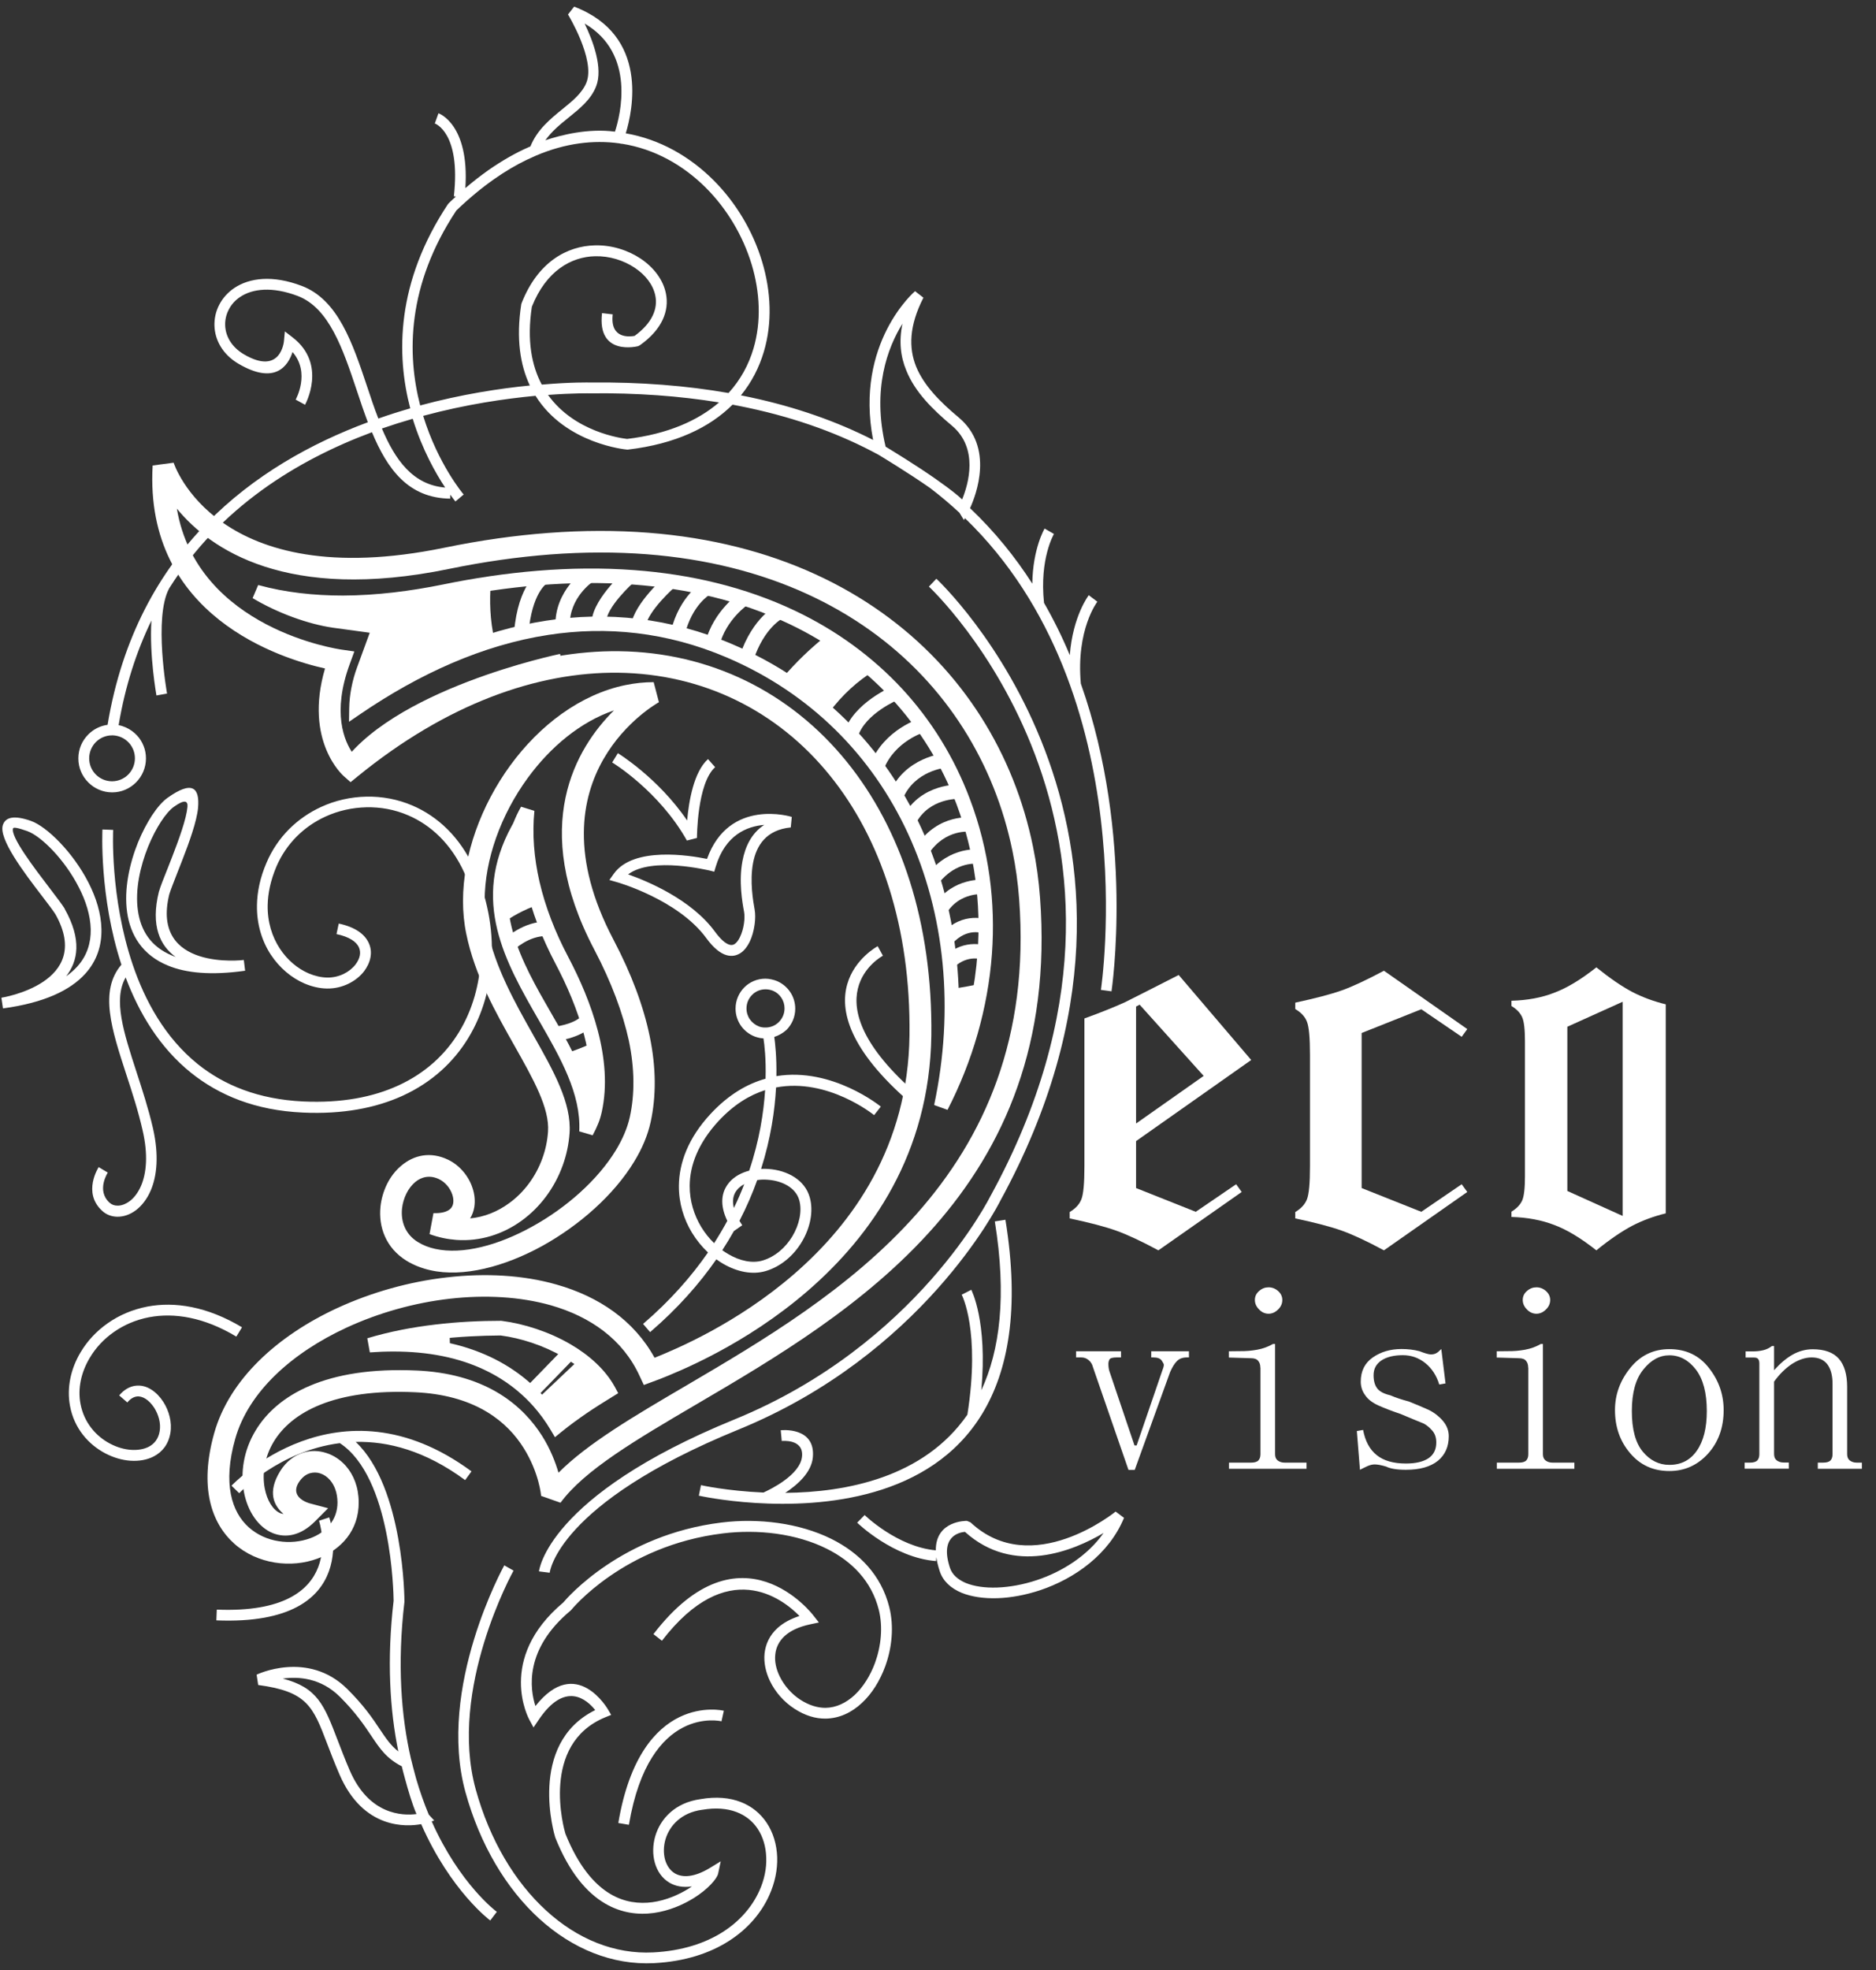
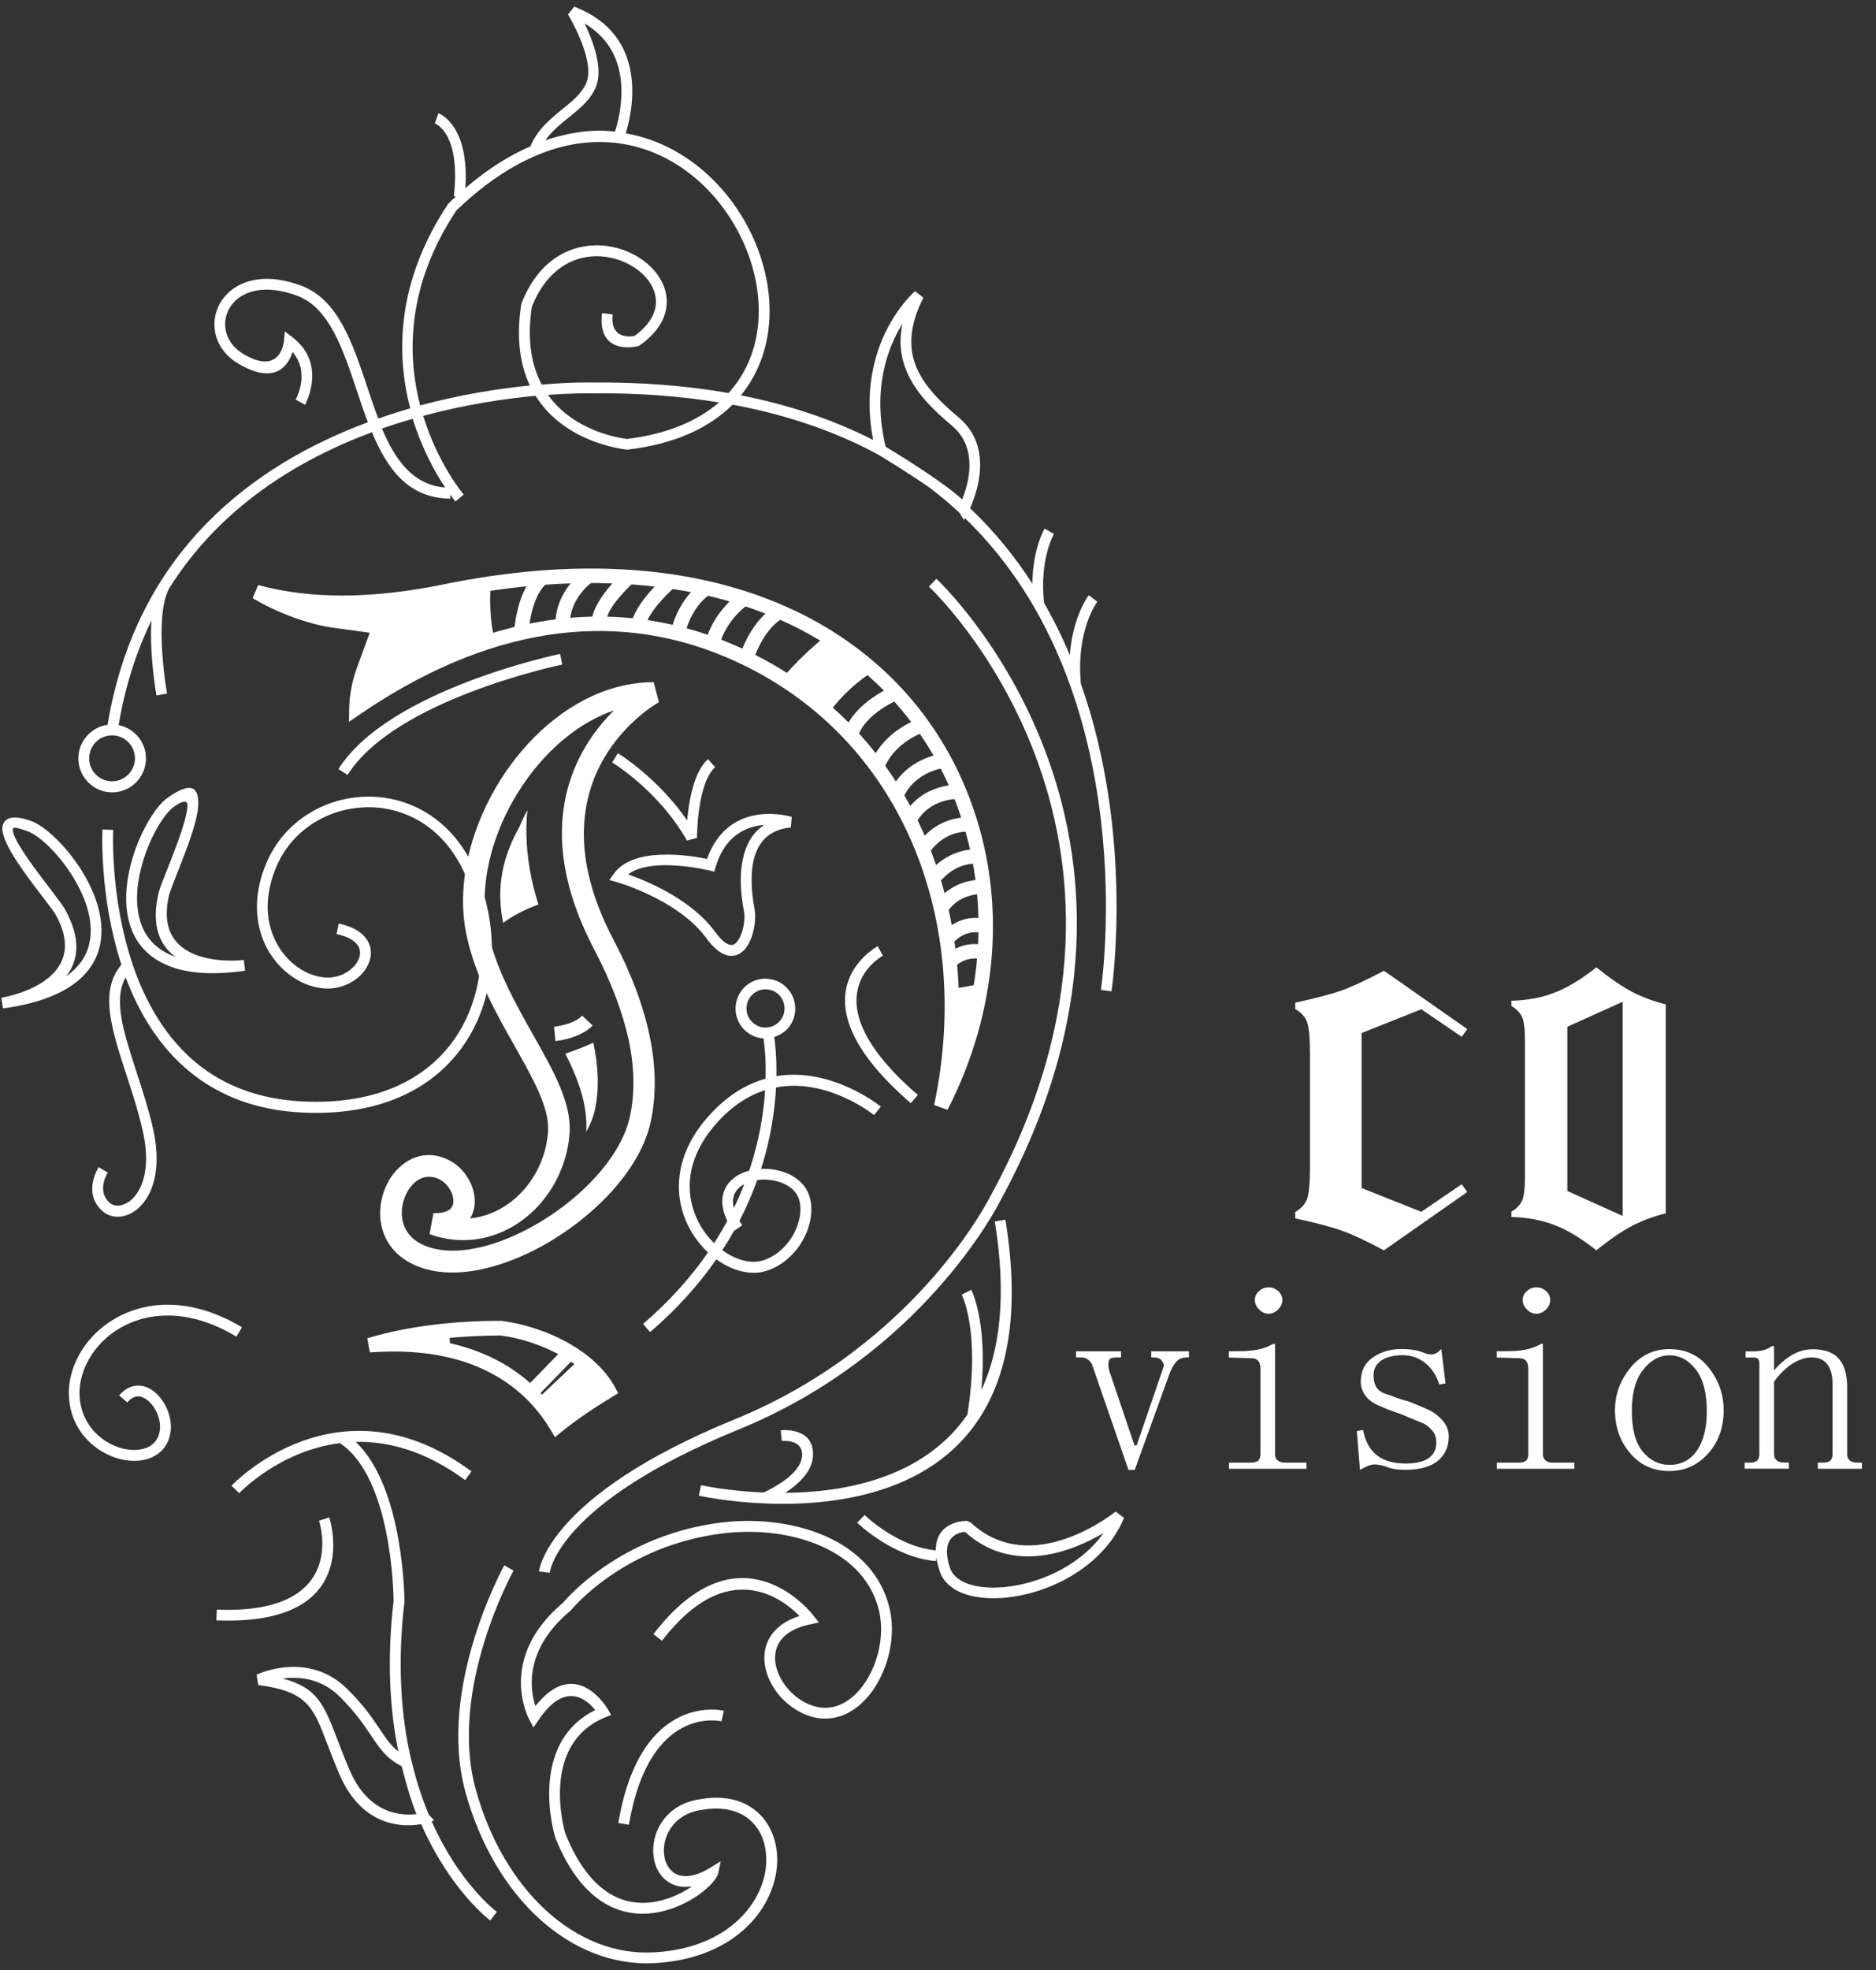
<svg xmlns="http://www.w3.org/2000/svg" width="121" height="127" viewBox="0 0 121 127" fill="none">
  <rect x="0" y="0" width="121" height="127" fill="#333333" stroke="none" />
-   <path d="M73.505 64.769L73.275 64.891V72.431L77.635 69.362L73.505 64.769ZM76.024 62.855L80.701 68.336L73.275 73.565V76.591L77.125 78.122L79.729 76.346L80.089 76.844L74.714 80.607C73.613 80.014 72.714 79.596 72.009 79.343C71.303 79.09 70.296 78.823 68.994 78.548V78.137C69.368 77.913 69.62 77.646 69.749 77.313C69.879 76.981 69.944 76.281 69.944 75.19V65.657C70.987 65.281 71.843 64.935 72.534 64.624C73.023 64.379 74.189 63.794 76.024 62.855Z" fill="white" />
  <path d="M10.918 57.655C9.702 62.624 15.71 61.894 15.725 61.887L15.811 62.581C13.617 62.891 11.998 62.732 10.832 62.248C10.004 61.909 9.4 61.418 8.968 60.818C8.544 60.226 8.299 59.533 8.198 58.803C7.99 57.33 8.349 55.676 8.903 54.304C9.17 53.654 9.479 53.069 9.796 52.578C10.134 52.065 10.486 51.661 10.803 51.437C12.429 50.274 12.883 50.809 12.775 52.072C12.695 52.946 12.206 54.304 11.738 55.503C11.666 55.676 11.544 55.994 11.429 56.29C11.199 56.882 11.005 57.373 10.918 57.655ZM11.328 61.692C10.328 60.97 9.702 59.692 10.249 57.482L10.256 57.467C10.342 57.164 10.544 56.651 10.789 56.045C10.868 55.85 10.954 55.633 11.098 55.257C11.544 54.102 12.019 52.802 12.091 52.022C12.127 51.632 11.918 51.509 11.213 52.015C10.961 52.195 10.674 52.528 10.386 52.968C10.098 53.409 9.81 53.958 9.558 54.571C9.04 55.85 8.702 57.373 8.896 58.709C8.983 59.338 9.191 59.923 9.544 60.414C9.896 60.905 10.407 61.317 11.105 61.605C11.17 61.634 11.249 61.663 11.328 61.692ZM37.707 1.519C38.232 2.602 38.916 4.393 38.448 5.57C38.117 6.415 37.412 6.986 36.678 7.578C36.139 8.011 35.584 8.466 35.174 9.044C36.182 8.704 37.937 8.257 39.664 8.488C40.01 7.433 41.024 3.454 37.707 1.519ZM58.207 20.866C57.25 22.412 56.236 25.077 57.121 28.796C57.56 29.063 59.071 29.98 60.359 30.883C60.826 31.208 61.273 31.54 61.632 31.829C61.791 31.959 61.934 32.082 62.057 32.198C62.46 31.215 63.136 28.904 61.402 27.445C60.128 26.377 59.013 25.265 58.459 23.892C58.085 22.997 57.97 22.007 58.207 20.866ZM45.55 60.472C43.73 57.987 39.794 56.868 39.779 56.868L39.304 56.731L39.592 56.326C40.859 54.55 44.514 55.149 45.601 55.373C47.025 51.401 51.062 52.657 51.069 52.665L51.004 53.344C49.414 53.495 48.781 54.521 48.572 55.633C48.349 56.817 48.58 58.117 48.673 58.637C48.774 59.157 48.666 60.075 48.349 60.724C48.205 61.013 48.026 61.259 47.788 61.425C47.522 61.605 47.212 61.678 46.86 61.577C46.478 61.468 46.032 61.136 45.55 60.472ZM40.513 56.37C41.708 56.788 44.579 57.966 46.111 60.06C46.493 60.58 46.802 60.833 47.054 60.905C47.184 60.941 47.299 60.919 47.392 60.854C47.515 60.768 47.63 60.616 47.723 60.421C47.982 59.894 48.069 59.172 47.989 58.767C47.882 58.204 47.637 56.817 47.889 55.503C48.062 54.586 48.464 53.719 49.292 53.178C48.177 53.271 46.781 53.82 46.162 55.879L46.068 56.196L45.752 56.117C45.737 56.124 42.053 55.2 40.513 56.37ZM49.616 63.801C49.537 63.787 49.457 63.779 49.371 63.779C49.033 63.779 48.724 63.917 48.508 64.141C48.285 64.364 48.148 64.668 48.148 65.014C48.148 65.274 48.227 65.52 48.371 65.722C48.515 65.924 48.716 66.083 48.961 66.177C49.026 66.199 49.09 66.22 49.162 66.228C49.227 66.242 49.299 66.242 49.378 66.242C49.716 66.242 50.026 66.105 50.242 65.881C50.465 65.657 50.602 65.354 50.602 65.007C50.602 64.754 50.529 64.523 50.4 64.328C50.27 64.126 50.083 63.967 49.86 63.873C49.774 63.844 49.695 63.816 49.616 63.801ZM62.237 98.755C61.834 98.792 60.603 99.066 61.273 101.081C61.416 101.514 61.783 101.832 62.287 102.049C62.834 102.273 63.539 102.374 64.323 102.345C65.122 102.316 66 102.157 66.871 101.868C68.518 101.319 70.137 100.301 71.181 98.828C69.245 99.969 65.388 101.594 62.237 98.755ZM4.169 58.587C5.291 60.573 5.032 61.967 4.262 62.942C4.543 62.747 4.773 62.537 4.975 62.321C5.622 61.613 5.867 60.775 5.852 59.908C5.831 59.013 5.536 58.081 5.09 57.215C4.169 55.402 2.65 53.9 1.765 53.582C1.139 53.358 0.873 53.322 0.844 53.401C0.657 53.929 2.204 55.951 3.269 57.345C3.665 57.864 3.996 58.298 4.169 58.572V58.587ZM0.089 64.321C0.103 64.321 6.09 63.382 3.571 58.933C3.42 58.695 3.097 58.269 2.715 57.771C1.557 56.261 -0.127 54.051 0.19 53.17C0.362 52.686 0.902 52.535 2.003 52.925C3.017 53.286 4.708 54.94 5.709 56.904C6.198 57.857 6.522 58.89 6.543 59.901C6.565 60.934 6.263 61.938 5.486 62.79C4.536 63.83 2.874 64.646 0.211 65.007H0.204H0.19L0.089 64.321ZM6.953 75.594C6.953 75.594 6.198 76.743 7.061 77.53C7.198 77.66 7.378 77.725 7.572 77.725C7.824 77.732 8.097 77.631 8.364 77.436C8.644 77.227 8.903 76.894 9.098 76.447C9.443 75.638 9.565 74.454 9.198 72.872C8.918 71.63 8.522 70.416 8.148 69.275C7.198 66.358 6.385 63.88 7.831 62.191C6.385 57.778 6.608 53.481 6.608 53.474L7.299 53.502C7.299 53.517 7.083 57.807 8.551 62.162C9.35 64.53 10.652 66.906 12.76 68.604C14.444 69.954 16.653 70.871 19.553 71.009C22.028 71.124 24.064 70.727 25.698 69.976C27.446 69.174 28.734 67.968 29.605 66.538C30.483 65.101 30.936 63.44 31.015 61.743C31.102 59.88 30.727 57.973 29.95 56.269C29.101 54.398 27.792 53.192 26.331 52.564C25.46 52.188 24.539 52.022 23.625 52.044C22.712 52.065 21.812 52.267 20.992 52.643C19.617 53.271 18.466 54.376 17.826 55.871C17.452 56.76 17.279 57.59 17.265 58.348C17.243 59.439 17.552 60.392 18.042 61.143C18.531 61.894 19.2 62.45 19.913 62.754C20.308 62.92 20.711 63.014 21.1 63.021C21.87 63.035 22.553 62.667 22.927 62.183C23.071 61.995 23.172 61.793 23.208 61.598C23.244 61.418 23.223 61.23 23.143 61.057C22.971 60.703 22.524 60.392 21.704 60.219L21.848 59.54C22.906 59.764 23.51 60.219 23.769 60.761C23.921 61.071 23.956 61.403 23.892 61.728C23.834 62.039 23.69 62.342 23.482 62.617C22.985 63.259 22.093 63.743 21.093 63.729C20.61 63.722 20.114 63.606 19.639 63.404C18.804 63.043 18.027 62.4 17.459 61.533C16.898 60.674 16.552 59.583 16.574 58.348C16.588 57.496 16.775 56.579 17.193 55.611C17.905 53.943 19.186 52.722 20.711 52.022C21.618 51.603 22.618 51.379 23.625 51.358C24.633 51.336 25.655 51.524 26.612 51.935C28.223 52.629 29.663 53.95 30.591 55.994C31.411 57.8 31.807 59.815 31.713 61.786C31.634 63.599 31.145 65.375 30.202 66.921C29.259 68.466 27.871 69.766 25.986 70.633C24.252 71.427 22.107 71.846 19.524 71.724C16.466 71.586 14.127 70.604 12.329 69.167C10.278 67.52 8.961 65.289 8.105 63.014C7.284 64.437 7.982 66.582 8.795 69.08C9.17 70.236 9.573 71.464 9.868 72.742C10.263 74.49 10.119 75.818 9.724 76.743C9.479 77.313 9.141 77.732 8.774 78.014C8.385 78.31 7.954 78.447 7.558 78.44C7.198 78.433 6.86 78.31 6.594 78.064C5.291 76.88 6.363 75.248 6.363 75.241L6.953 75.594ZM36.268 42.843C36.239 42.85 25.518 45.053 22.417 49.956L21.827 49.581C25.086 44.432 36.095 42.164 36.124 42.157L36.268 42.843ZM7.284 47.407H7.227C6.817 47.407 6.45 47.573 6.183 47.84C5.917 48.108 5.752 48.483 5.752 48.888C5.752 49.299 5.917 49.668 6.183 49.935C6.45 50.202 6.824 50.368 7.227 50.368C7.63 50.368 8.004 50.202 8.27 49.935C8.536 49.668 8.702 49.292 8.702 48.888C8.702 48.693 8.666 48.512 8.601 48.346C8.529 48.173 8.436 48.014 8.306 47.877C8.169 47.732 8.004 47.609 7.817 47.53C7.651 47.458 7.471 47.414 7.284 47.407ZM26.619 26.998C25.964 27.186 25.302 27.395 24.633 27.626C25.489 29.648 26.626 31.259 28.713 31.432C28.116 30.537 27.238 28.998 26.619 26.998ZM38.053 24.658C41.334 24.622 44.305 24.867 46.989 25.337C47.767 24.485 48.292 23.509 48.601 22.462C49.105 20.751 49.026 18.851 48.479 17.039C47.925 15.219 46.903 13.478 45.529 12.106C44.075 10.654 42.226 9.6 40.118 9.268V9.275L39.923 9.239C38.276 9.015 36.477 9.224 34.584 10.026L33.965 10.308C33.275 10.64 32.577 11.052 31.879 11.543C31.073 12.106 30.26 12.778 29.432 13.572C26.237 18.396 26.245 22.838 27.101 26.138C29.778 25.416 32.253 25.041 34.174 24.853C33.562 23.553 33.275 21.849 33.62 19.617L33.642 19.545C34.685 16.887 36.57 15.861 38.369 15.818C39.448 15.789 40.506 16.129 41.327 16.677C42.168 17.241 42.78 18.043 42.953 18.931C43.169 20.021 42.73 21.227 41.269 22.26L41.154 22.318C41.147 22.318 38.499 23.004 38.83 20.187L39.52 20.267C39.333 21.87 40.629 21.711 40.931 21.654C42.082 20.816 42.435 19.891 42.269 19.068C42.132 18.367 41.636 17.725 40.938 17.262C40.225 16.786 39.319 16.497 38.383 16.519C36.844 16.555 35.225 17.457 34.304 19.776C33.973 21.957 34.296 23.582 34.944 24.795C36.829 24.629 38.017 24.658 38.053 24.658ZM46.378 25.943C43.859 25.532 41.096 25.322 38.053 25.358H38.045C38.031 25.358 37.009 25.337 35.347 25.459C37.059 27.857 40.082 28.254 40.449 28.298C43.068 27.98 45.011 27.12 46.378 25.943ZM60.395 37.311C60.445 37.354 77.642 53.387 64.525 77.4C64.352 77.747 59.481 87.323 47.63 92.162C35.894 96.957 35.462 101.377 35.455 101.391L34.764 101.305C34.764 101.29 35.246 96.459 47.364 91.512C59.171 86.695 63.884 77.104 63.899 77.075L63.906 77.068C76.772 53.531 59.956 37.86 59.913 37.816L60.395 37.311ZM39.851 48.555C39.859 48.563 42.442 50.137 44.32 52.896C44.428 51.668 44.744 49.761 45.665 48.938L46.126 49.458C44.953 50.505 44.953 54.015 44.953 54.022L44.305 54.189C42.521 51.004 39.499 49.155 39.484 49.155L39.851 48.555ZM47.335 77.877C47.587 77.357 47.81 76.844 48.004 76.338C47.745 76.476 47.543 76.663 47.414 76.894C47.277 77.147 47.234 77.48 47.335 77.877ZM46.061 80.144C46.37 79.66 46.651 79.184 46.91 78.707C46.486 77.826 46.507 77.104 46.809 76.555C47.054 76.1 47.479 75.775 47.982 75.58C48.09 75.537 48.205 75.501 48.321 75.472C48.983 73.515 49.256 71.724 49.349 70.279C48.349 70.597 47.335 71.211 46.356 72.258C45.025 73.695 44.492 75.139 44.485 76.439C44.478 77.422 44.766 78.332 45.226 79.097C45.464 79.487 45.745 79.841 46.061 80.144ZM48.839 76.078C48.536 76.931 48.155 77.812 47.694 78.707C47.752 78.801 47.81 78.895 47.874 78.989L47.335 79.364C47.105 79.776 46.853 80.188 46.586 80.599C46.716 80.693 46.853 80.78 46.989 80.859C47.73 81.293 48.522 81.459 49.184 81.264C50.004 81.018 50.673 80.419 51.105 79.704C51.559 78.945 51.746 78.072 51.551 77.371C51.321 76.555 50.436 76.122 49.529 76.057C49.299 76.035 49.062 76.042 48.839 76.078ZM49.94 66.849C49.997 67.26 50.098 68.149 50.076 69.376C53.674 68.784 56.797 71.326 56.811 71.341L56.38 71.89C56.365 71.882 53.408 69.47 50.055 70.106C49.975 71.557 49.724 73.363 49.09 75.356C49.256 75.349 49.421 75.349 49.587 75.363C50.76 75.45 51.911 76.049 52.228 77.191C52.48 78.079 52.264 79.155 51.71 80.072C51.199 80.924 50.386 81.647 49.386 81.943C48.529 82.195 47.551 82 46.644 81.473C46.493 81.387 46.349 81.293 46.205 81.184C45.104 82.766 43.708 84.355 41.931 85.879L41.478 85.351C43.226 83.849 44.593 82.289 45.665 80.744C45.277 80.383 44.924 79.949 44.629 79.466C44.104 78.599 43.78 77.566 43.787 76.447C43.802 74.981 44.377 73.37 45.845 71.796C46.996 70.561 48.205 69.868 49.378 69.543C49.414 68.257 49.306 67.34 49.242 66.943C49.17 66.935 49.098 66.928 49.033 66.921C48.925 66.899 48.817 66.87 48.709 66.834C48.335 66.697 48.018 66.451 47.788 66.126C47.572 65.816 47.443 65.433 47.443 65.022C47.443 64.487 47.658 64.01 48.004 63.657C48.349 63.31 48.831 63.093 49.364 63.093C49.493 63.093 49.623 63.108 49.752 63.137C49.882 63.166 50.011 63.202 50.127 63.252C50.472 63.404 50.767 63.649 50.976 63.967C51.177 64.27 51.292 64.639 51.292 65.029C51.292 65.563 51.076 66.04 50.731 66.394C50.508 66.589 50.242 66.755 49.94 66.849ZM56.948 61.613C56.934 61.62 51.897 64.292 59.2 70.59L58.747 71.117C50.673 64.162 56.595 61.013 56.61 60.999L56.948 61.613ZM46.536 110.968C46.522 110.968 41.88 109.834 40.564 117.641L39.88 117.525C41.319 108.982 46.673 110.282 46.687 110.289L46.536 110.968ZM33.124 101.254C33.109 101.276 28.893 108.873 30.684 115.359C31.584 118.616 33.203 121.324 35.239 123.18C37.239 125.007 39.643 125.997 42.14 125.867C45.852 125.672 48.069 123.888 48.968 121.916C49.299 121.194 49.45 120.443 49.421 119.743C49.4 119.056 49.213 118.414 48.867 117.894C48.227 116.933 47.018 116.377 45.298 116.673H45.284C43.953 116.854 43.19 117.684 42.924 118.573C42.794 119.02 42.787 119.483 42.895 119.887C43.003 120.263 43.212 120.58 43.521 120.768C44.018 121.064 44.78 121.035 45.802 120.414L46.486 119.995L46.32 120.783C46.248 121.122 45.651 121.801 44.759 122.357C44.054 122.797 43.154 123.187 42.168 123.325C41.168 123.462 40.082 123.332 39.031 122.718C37.844 122.025 36.714 120.71 35.815 118.464L35.807 118.435C35.8 118.421 33.958 112.434 38.391 110.246C37.865 109.581 36.455 108.317 34.735 110.888L34.412 111.365L34.138 110.86C34.131 110.845 31.98 106.96 36.326 103.313C36.613 102.973 40.11 98.943 46.522 98.156C48.91 97.86 51.537 98.178 53.624 99.21C55.437 100.113 56.84 101.55 57.358 103.609C57.667 104.844 57.538 106.223 57.092 107.436C56.754 108.353 56.243 109.184 55.595 109.783C54.933 110.405 54.127 110.787 53.242 110.795C52.602 110.802 51.933 110.607 51.242 110.159C50.558 109.718 49.997 109.076 49.659 108.368C49.386 107.797 49.256 107.184 49.313 106.599C49.378 105.992 49.637 105.421 50.155 104.952C50.508 104.634 50.968 104.374 51.566 104.179C50.45 103.045 46.91 100.294 42.694 105.775L42.147 105.349C47.802 97.99 52.465 104.143 52.472 104.158L52.818 104.598L52.271 104.714C51.523 104.872 50.983 105.132 50.616 105.465C50.242 105.804 50.047 106.223 50.004 106.664C49.954 107.119 50.062 107.602 50.285 108.065C50.573 108.657 51.048 109.206 51.616 109.574C52.184 109.942 52.731 110.101 53.235 110.101C53.933 110.094 54.573 109.783 55.12 109.278C55.681 108.751 56.135 108.021 56.437 107.205C56.833 106.115 56.955 104.88 56.682 103.782C56.221 101.94 54.948 100.648 53.314 99.839C51.357 98.864 48.875 98.575 46.608 98.857C40.197 99.644 36.851 103.782 36.844 103.789L36.8 103.833C33.8 106.331 34.181 108.895 34.534 109.986C37.175 106.642 39.211 110.202 39.218 110.21L39.42 110.556L39.045 110.708C34.815 112.441 36.383 117.937 36.469 118.219C37.304 120.291 38.326 121.49 39.384 122.111C40.283 122.639 41.218 122.747 42.082 122.631C42.96 122.509 43.766 122.155 44.399 121.765C44.478 121.714 44.557 121.664 44.629 121.613C44.046 121.7 43.557 121.599 43.169 121.368C42.701 121.086 42.384 120.624 42.233 120.075C42.089 119.555 42.096 118.955 42.262 118.378C42.593 117.251 43.543 116.211 45.183 115.987C47.212 115.633 48.659 116.327 49.45 117.511C49.868 118.139 50.098 118.905 50.127 119.721C50.155 120.523 49.983 121.382 49.608 122.205C48.623 124.379 46.198 126.351 42.183 126.56C39.492 126.697 36.916 125.636 34.779 123.693C32.649 121.75 30.958 118.926 30.022 115.539C28.159 108.78 32.512 100.936 32.526 100.915L33.124 101.254ZM21.236 97.824C21.244 97.846 23.597 104.858 13.955 104.461L13.983 103.768C22.618 104.121 20.582 98.055 20.575 98.04L21.236 97.824ZM15.243 86.168C13.156 84.911 11.227 84.615 9.623 84.918C8.752 85.084 7.982 85.424 7.335 85.879C6.687 86.334 6.162 86.904 5.788 87.54C5.234 88.464 5.003 89.519 5.191 90.501C5.421 91.728 6.205 92.602 7.105 93.072C7.543 93.303 8.011 93.44 8.45 93.469C8.875 93.498 9.27 93.433 9.587 93.274C9.954 93.086 10.22 92.754 10.299 92.263C10.386 91.757 10.227 91.194 9.94 90.746C9.781 90.508 9.594 90.306 9.385 90.176C9.198 90.06 9.004 90.002 8.81 90.031C8.616 90.06 8.407 90.176 8.213 90.414L7.687 89.959C8.004 89.584 8.364 89.388 8.723 89.338C9.09 89.287 9.443 89.381 9.76 89.584C10.055 89.771 10.321 90.046 10.53 90.371C10.904 90.948 11.105 91.7 10.99 92.378C10.868 93.108 10.472 93.606 9.911 93.895C9.479 94.119 8.954 94.206 8.407 94.169C7.874 94.133 7.313 93.967 6.788 93.693C5.716 93.129 4.78 92.09 4.514 90.631C4.298 89.475 4.557 88.248 5.198 87.179C5.622 86.464 6.212 85.821 6.946 85.308C7.673 84.795 8.536 84.42 9.508 84.232C11.264 83.9 13.357 84.218 15.61 85.568L15.243 86.168ZM26.115 114.644C26.043 114.391 25.978 114.131 25.914 113.871C24.921 113.358 24.503 112.737 23.935 111.885C23.489 111.221 22.942 110.405 21.92 109.386C20.697 108.173 19.258 108.072 18.236 108.216C20.481 108.794 20.913 109.928 21.776 112.181C21.999 112.759 22.251 113.423 22.553 114.124C23.798 117.013 25.957 117.063 26.863 116.948C26.597 116.341 26.309 115.366 26.115 114.644ZM14.933 95.78C14.955 95.758 21.776 88.493 30.411 94.856L30.001 95.419C27.425 93.519 25.021 92.906 22.942 92.956C26.065 95.895 26.086 103.197 26.086 103.219V103.262C25.611 107.299 25.878 110.65 26.504 113.38L26.547 113.539C26.547 113.546 26.669 114.052 26.842 114.673C27.087 115.51 27.36 116.276 27.655 116.984L28.008 117.367L27.842 117.417C29.648 121.476 32.03 123.245 32.044 123.252L31.62 123.809C31.605 123.801 29.058 121.902 27.166 117.598C26.245 117.771 23.431 117.959 21.898 114.398C21.567 113.633 21.323 112.99 21.107 112.427C20.193 110.022 19.819 109.047 16.653 108.628L16.552 107.963C16.559 107.956 19.848 106.367 22.395 108.881C23.474 109.95 24.043 110.795 24.503 111.488C24.892 112.066 25.201 112.528 25.691 112.911C25.144 110.231 24.942 107.01 25.388 103.197C25.381 102.684 25.252 95.224 21.92 93.036C17.991 93.534 15.437 96.257 15.43 96.264L14.933 95.78ZM55.768 97.672C55.775 97.679 57.876 99.723 60.359 99.947C60.344 97.997 62.359 98.048 62.366 98.048L62.596 98.142C66.554 101.854 71.943 97.456 71.958 97.448L72.498 97.853C71.526 100.207 69.324 101.767 67.087 102.518C66.151 102.829 65.208 103.002 64.345 103.031C63.467 103.06 62.661 102.944 62.021 102.684C61.33 102.395 60.819 101.933 60.611 101.29C60.502 100.958 60.431 100.662 60.395 100.388L60.373 100.64C57.61 100.424 55.293 98.171 55.286 98.163L55.768 97.672ZM45.212 95.744C45.226 95.751 46.896 96.119 49.242 96.221C49.623 96.047 51.63 95.101 51.731 93.881C51.832 92.74 50.422 92.898 50.422 92.898L50.357 92.205C50.364 92.205 52.602 91.952 52.429 93.938C52.343 94.928 51.436 95.722 50.645 96.242C54.538 96.206 59.574 95.275 62.395 91.201C63.251 85.785 62.035 83.474 62.028 83.466L62.647 83.149C62.647 83.156 63.705 85.164 63.294 89.627C64.489 87.063 64.942 83.546 64.165 78.743L64.849 78.635C68.597 101.695 45.147 96.437 45.075 96.423L45.212 95.744ZM71.008 63.816C71.015 63.758 73.908 44.663 62.237 33.404L62.172 33.526L61.884 33.057C61.287 32.501 60.647 31.959 59.97 31.447C58.517 30.435 56.826 29.417 56.66 29.316C54.264 28.016 51.479 26.976 48.256 26.29C47.925 26.218 47.587 26.153 47.248 26.088C45.773 27.561 43.564 28.623 40.506 28.984H40.434C40.42 28.984 36.484 28.637 34.541 25.517C32.62 25.698 30.073 26.059 27.295 26.81C28.252 29.93 29.893 31.873 29.907 31.88L29.375 32.328C29.375 32.328 29.245 32.176 29.044 31.894V32.147C26.331 32.118 24.978 30.233 23.992 27.864C19.179 29.655 14.185 32.71 10.911 37.932C9.896 39.81 10.774 44.699 10.774 44.713L10.091 44.836C10.091 44.822 9.623 42.258 9.767 40.005C8.81 41.976 8.076 44.215 7.651 46.75C7.81 46.779 7.968 46.829 8.112 46.894C8.385 47.017 8.63 47.19 8.831 47.407C9.019 47.602 9.162 47.84 9.263 48.093C9.364 48.339 9.414 48.613 9.414 48.895C9.414 49.494 9.17 50.043 8.774 50.44C8.378 50.838 7.838 51.083 7.234 51.083C6.637 51.083 6.09 50.838 5.694 50.44C5.298 50.043 5.054 49.502 5.054 48.895C5.054 48.288 5.298 47.746 5.694 47.349C6.025 47.017 6.457 46.793 6.939 46.728C8.81 35.44 16.473 29.915 23.726 27.222C23.474 26.55 23.237 25.857 23.007 25.156C22.114 22.491 21.229 19.855 19.207 19.082C17.545 18.454 16.286 18.613 15.495 19.14C15.164 19.357 14.912 19.646 14.753 19.963C14.588 20.281 14.509 20.628 14.523 20.975C14.545 21.668 14.933 22.369 15.725 22.838C18.128 24.253 18.315 21.993 18.315 21.986L18.373 21.365L18.869 21.747C21.136 23.495 19.675 26.088 19.675 26.095L19.071 25.763C19.071 25.756 20.042 24.044 18.869 22.694C18.589 23.56 17.761 24.853 15.372 23.445C14.358 22.845 13.861 21.921 13.832 21.003C13.818 20.534 13.919 20.072 14.142 19.646C14.358 19.227 14.689 18.851 15.12 18.562C16.084 17.92 17.567 17.71 19.466 18.433C21.805 19.321 22.74 22.116 23.683 24.932C23.913 25.626 24.143 26.319 24.403 26.983C25.093 26.738 25.784 26.521 26.46 26.326C25.554 22.867 25.54 18.209 28.893 13.16L28.943 13.103C29.094 12.951 29.252 12.807 29.404 12.669L29.274 12.655C29.735 8.531 28.051 7.961 28.044 7.961L28.281 7.303C28.288 7.303 30.288 7.989 30.015 12.128C30.512 11.702 31.008 11.319 31.497 10.972C32.39 10.351 33.26 9.853 34.124 9.477C34.153 9.463 34.181 9.456 34.21 9.441C34.649 8.358 35.484 7.679 36.275 7.036C36.937 6.502 37.563 5.989 37.829 5.31C38.405 3.844 36.642 0.941 36.635 0.934L37.031 0.428C41.888 2.277 40.801 7.152 40.362 8.596C42.564 8.979 44.492 10.091 46.018 11.615C47.479 13.074 48.565 14.915 49.148 16.844C49.738 18.786 49.817 20.823 49.27 22.665C48.968 23.683 48.486 24.636 47.788 25.488C47.989 25.532 48.191 25.568 48.392 25.611C51.393 26.254 54.019 27.193 56.315 28.363C55.113 22.108 59.006 18.779 59.02 18.772L59.56 19.191C58.632 21.003 58.603 22.433 59.092 23.64C59.596 24.867 60.639 25.915 61.841 26.918C64.129 28.839 62.963 31.887 62.568 32.761C64.151 34.263 65.482 35.91 66.583 37.629C66.612 35.354 67.374 34.083 67.374 34.075L67.979 34.422C67.979 34.429 67.036 36.004 67.338 38.864C67.972 39.968 68.526 41.095 69.001 42.236C69.195 39.709 70.216 38.38 70.224 38.372L70.778 38.791C70.771 38.798 69.396 40.59 69.713 44.071C73.203 53.936 71.692 63.873 71.692 63.909L71.008 63.816Z" fill="white" />
  <path d="M101.092 71.485V76.779L104.661 78.389V71.485V64.581L101.092 66.192V71.485ZM107.439 71.485V78.223C106.669 78.411 105.942 78.678 105.273 79.025C104.604 79.379 103.834 79.899 102.963 80.607C101.985 79.834 101.085 79.285 100.258 78.974C99.437 78.657 98.509 78.483 97.487 78.454V78.115C97.826 77.906 98.056 77.667 98.178 77.393C98.3 77.118 98.358 76.598 98.358 75.833V71.485V67.138C98.358 66.372 98.3 65.852 98.178 65.578C98.056 65.303 97.826 65.058 97.487 64.855V64.516C98.509 64.487 99.437 64.321 100.258 63.996C101.085 63.685 101.985 63.137 102.963 62.364C103.834 63.064 104.604 63.592 105.273 63.946C105.942 64.292 106.669 64.559 107.439 64.747V71.485Z" fill="white" />
-   <path d="M11.199 29.829C11.206 29.85 13.905 38.343 28.663 35.31C31.008 34.826 33.239 34.516 35.362 34.357C44.443 33.671 51.638 35.758 56.876 39.492C62.144 43.24 65.418 48.65 66.626 54.579C66.85 55.662 67 56.76 67.08 57.857C68.49 76.692 54.919 84.666 44.924 90.53C41.025 92.819 37.693 94.776 36.153 96.878L34.901 96.437C34.901 96.428 34.785 94.955 33.764 93.332C32.735 91.7 30.778 90.017 27.058 89.771C26.957 89.764 26.878 89.757 26.821 89.757C21.503 89.504 18.79 91.078 17.661 92.934C17.049 93.945 16.905 95.036 17.071 95.931C17.222 96.74 17.61 97.361 18.092 97.556C18.157 97.578 18.215 97.593 18.287 97.6C17.668 97.073 17.229 96.206 18.071 94.841C18.459 94.213 18.984 93.83 19.56 93.649C20.049 93.498 20.56 93.513 21.049 93.672C21.524 93.823 21.963 94.112 22.316 94.516C22.805 95.08 23.129 95.867 23.136 96.841C23.151 98.661 22 99.918 20.474 100.481C19.632 100.792 18.668 100.886 17.725 100.734C16.783 100.582 15.854 100.185 15.106 99.513C13.638 98.199 12.832 95.881 13.818 92.385C14.796 88.919 17.898 86.109 21.741 84.333C23.95 83.314 26.404 82.622 28.85 82.347C31.304 82.066 33.743 82.195 35.909 82.816C38.621 83.589 40.888 85.114 42.219 87.533C43.644 86.962 47.551 85.308 51.199 82.152C55.027 78.844 58.574 73.868 58.661 66.74C58.747 59.764 56.797 54.037 53.531 50C51.84 47.905 49.789 46.266 47.479 45.139C45.169 44.013 42.607 43.406 39.887 43.37C34.642 43.305 28.799 45.385 23.072 50.05L22.611 50.425L22.172 50.036C22.164 50.027 19.582 47.817 20.963 43.095C18.193 42.481 9.285 39.752 9.846 30.009L11.199 29.829ZM11.407 32.79C12.727 40.574 21.924 41.86 22.005 41.875L22.855 41.998L22.56 42.806C21.402 45.955 22.214 47.782 22.747 48.555C28.575 43.969 34.533 41.918 39.93 41.983C42.859 42.019 45.621 42.677 48.111 43.89C50.6 45.104 52.81 46.873 54.63 49.126C58.091 53.408 60.156 59.447 60.07 66.762C59.955 74.381 56.178 79.689 52.105 83.213C48.068 86.709 43.75 88.435 42.505 88.926H42.498L42.131 89.063L41.527 89.288L41.253 88.703C40.174 86.349 38.081 84.882 35.541 84.153C33.554 83.59 31.295 83.466 29.014 83.726C26.719 83.986 24.409 84.637 22.336 85.597C18.84 87.215 16.027 89.721 15.17 92.761C14.357 95.636 14.94 97.477 16.048 98.466C16.595 98.95 17.264 99.247 17.961 99.355C18.659 99.471 19.379 99.398 20.012 99.167C21.019 98.798 21.775 97.99 21.768 96.849C21.761 96.235 21.574 95.751 21.287 95.419C21.107 95.209 20.883 95.058 20.653 94.986C20.437 94.914 20.207 94.913 19.984 94.978C19.718 95.058 19.473 95.253 19.272 95.563C18.642 96.576 19.969 96.918 19.991 96.922L21.163 97.232L20.308 98.091C19.394 99.001 18.444 99.167 17.609 98.843C16.681 98.474 15.968 97.455 15.731 96.17C15.508 94.971 15.688 93.527 16.501 92.198C17.854 89.974 20.97 88.075 26.913 88.356C27.021 88.363 27.115 88.363 27.172 88.37C31.461 88.651 33.749 90.645 34.972 92.581C35.497 93.418 35.822 94.256 36.023 94.942C37.901 93.057 40.872 91.31 44.261 89.324C53.939 83.64 67.078 75.927 65.733 57.959C65.654 56.904 65.51 55.864 65.301 54.853C64.157 49.263 61.07 44.157 56.105 40.626C51.118 37.073 44.225 35.087 35.498 35.744C33.418 35.903 31.245 36.206 28.971 36.675C18.48 38.835 13.551 35.404 11.407 32.79Z" fill="white" />
  <path d="M42.5 45.27C42.479 45.284 33.966 49.935 39.564 60.572C40.744 62.811 41.507 64.884 41.903 66.798C42.327 68.827 42.327 70.676 41.967 72.33C41.78 73.19 41.413 74.056 40.903 74.887C39.607 77.025 37.376 78.996 34.973 80.325C32.526 81.668 29.872 82.361 27.771 81.892C27.217 81.769 26.698 81.567 26.231 81.285C24.878 80.455 24.41 79.09 24.539 77.805C24.59 77.292 24.741 76.786 24.964 76.331C25.194 75.869 25.511 75.457 25.885 75.147C26.691 74.468 27.756 74.215 28.901 74.764C29.656 75.125 30.231 75.833 30.476 76.584C30.612 76.988 30.656 77.414 30.591 77.819C30.548 78.078 30.461 78.324 30.324 78.548C31.231 78.461 32.088 78.115 32.829 77.573C33.8 76.873 34.563 75.847 34.987 74.663C35.182 74.129 35.304 73.558 35.347 72.958C35.455 71.434 34.39 69.557 33.189 67.427C31.973 65.275 30.62 62.884 30.073 60.197C29.93 59.504 29.864 58.796 29.864 58.088C29.864 55.105 31.03 51.928 32.908 49.35C34.801 46.757 37.427 44.764 40.348 44.164C40.952 44.041 41.557 43.977 42.161 43.977L42.5 45.27ZM39.6 45.797C37.441 46.534 35.498 48.151 34.03 50.166C32.318 52.513 31.26 55.395 31.26 58.074C31.26 58.71 31.318 59.323 31.433 59.908C31.936 62.378 33.231 64.668 34.397 66.734C35.713 69.059 36.872 71.117 36.736 73.053C36.685 73.768 36.534 74.468 36.297 75.125C35.772 76.584 34.836 77.833 33.649 78.692C32.447 79.566 30.979 80.043 29.44 79.935C28.871 79.891 28.288 79.776 27.705 79.56L27.957 78.209C28.504 78.224 28.849 78.115 29.043 77.935C29.144 77.841 29.209 77.711 29.231 77.573C29.259 77.4 29.238 77.205 29.173 77.01C29.036 76.598 28.72 76.209 28.31 76.014C27.727 75.739 27.195 75.862 26.784 76.201C26.554 76.396 26.36 76.649 26.216 76.938C26.065 77.241 25.964 77.58 25.928 77.927C25.849 78.728 26.129 79.574 26.964 80.079C27.295 80.281 27.669 80.426 28.072 80.513C29.835 80.903 32.145 80.282 34.311 79.083C36.52 77.87 38.556 76.071 39.729 74.143C40.153 73.442 40.463 72.727 40.621 72.02C40.945 70.546 40.938 68.9 40.557 67.072C40.168 65.303 39.448 63.346 38.333 61.223C34.131 53.235 37.16 48.216 39.6 45.797Z" fill="white" />
  <path d="M63.978 61.504C63.719 64.993 62.726 68.416 61.114 71.55L60.251 71.24C61.56 65.087 60.963 58.904 58.545 53.697C56.257 48.772 52.343 44.721 46.881 42.388C42.988 40.727 39.117 40.358 35.376 40.929C31.116 41.579 27.021 43.457 23.251 46.028L22.51 46.533L22.524 45.638C22.532 45.204 22.582 44.764 22.661 44.359C22.755 43.861 22.891 43.406 23.021 43.052L23.848 40.792L21.474 40.467C20.661 40.351 19.754 40.106 18.869 39.781C17.941 39.441 17.041 39.008 16.293 38.56L16.653 37.715C18.409 38.199 20.265 38.394 22.121 38.394C24.294 38.387 26.482 38.105 28.547 37.686C32.548 36.863 36.772 36.444 40.916 36.755C44.507 37.022 48.032 37.831 51.299 39.383C53.94 40.64 56.257 42.33 58.178 44.395C60.063 46.432 61.553 48.83 62.567 51.538C63.791 54.788 64.222 58.168 63.978 61.504ZM61.711 67.816C62.438 65.751 62.891 63.606 63.05 61.439C63.287 58.24 62.87 54.983 61.704 51.87C60.733 49.278 59.301 46.981 57.502 45.031C55.667 43.052 53.444 41.434 50.911 40.228C47.759 38.726 44.341 37.946 40.858 37.686C36.8 37.383 32.663 37.795 28.741 38.603C26.626 39.037 24.381 39.326 22.136 39.333C21.51 39.333 20.884 39.311 20.265 39.268C20.733 39.398 21.186 39.499 21.61 39.564L24.553 39.954L25.129 40.033L24.928 40.575L23.899 43.377C23.784 43.688 23.661 44.099 23.575 44.547C23.561 44.605 23.553 44.663 23.546 44.721C27.194 42.352 31.137 40.64 35.239 40.012C39.139 39.412 43.183 39.802 47.248 41.536C52.933 43.962 57.013 48.18 59.387 53.307C61.409 57.67 62.208 62.689 61.711 67.816ZM37.829 91.115C37.282 91.49 36.736 91.887 36.21 92.313L35.793 92.653L35.519 92.191C35.347 91.902 35.167 91.627 34.98 91.375C34.793 91.122 34.598 90.876 34.397 90.652C33.159 89.266 31.648 88.363 30.008 87.814C28.072 87.171 25.957 87.034 23.855 87.186L23.69 86.276C25.122 85.843 26.619 85.561 28.094 85.388C29.554 85.214 30.993 85.149 32.325 85.149L32.382 85.156C33.785 85.337 35.404 85.85 36.793 86.659C37.995 87.359 39.045 88.291 39.664 89.425L39.873 89.815L39.499 90.046C38.937 90.392 38.369 90.746 37.829 91.115ZM36.03 91.273C36.441 90.956 36.872 90.645 37.304 90.356C37.75 90.053 38.189 89.771 38.614 89.504C38.067 88.695 37.254 88.009 36.325 87.475C35.052 86.731 33.577 86.261 32.289 86.095C31.015 86.103 29.619 86.168 28.194 86.334C28.072 86.348 27.942 86.362 27.82 86.377C28.662 86.493 29.497 86.68 30.296 86.948C32.08 87.54 33.728 88.529 35.088 90.046C35.311 90.291 35.519 90.558 35.728 90.84C35.836 90.97 35.937 91.122 36.03 91.273Z" fill="white" />
-   <path d="M33.505 54.319C31.605 58.464 33.613 61.952 35.556 65.325C36.585 67.109 37.592 68.856 38.045 70.684C38.189 69.391 38.017 68.033 37.671 66.712C37.247 65.087 36.556 63.505 35.829 62.126C34.966 60.493 34.297 58.782 33.901 57.048C33.685 56.139 33.555 55.228 33.505 54.319ZM33.34 52.52C33.411 52.369 33.505 52.195 33.606 52.008L34.469 52.275C34.318 53.784 34.448 55.315 34.793 56.825C35.174 58.478 35.815 60.111 36.642 61.678C37.398 63.108 38.117 64.754 38.563 66.466C39.017 68.199 39.182 69.99 38.815 71.68C38.758 71.933 38.686 72.186 38.585 72.431C38.484 72.684 38.362 72.937 38.225 73.19L37.362 72.937C37.484 70.517 36.139 68.177 34.757 65.78C32.591 62.01 30.339 58.103 33.023 53.214L33.081 53.112L33.117 53.033C33.188 52.852 33.268 52.686 33.34 52.52Z" fill="white" />
  <path fill-rule="evenodd" clip-rule="evenodd" d="M22.985 45.645C25.798 43.724 28.784 42.186 31.893 41.247C31.598 39.983 31.569 38.719 31.655 37.607C30.641 37.758 29.634 37.932 28.64 38.141C24.762 38.943 20.43 39.239 16.538 38.17C17.933 39.015 19.934 39.788 21.538 40.019L24.482 40.416L23.453 43.218C23.237 43.825 22.999 44.757 22.985 45.645Z" fill="white" />
  <path fill-rule="evenodd" clip-rule="evenodd" d="M53.285 40.987C52.357 41.731 51.357 42.655 50.45 43.738C51.522 44.417 52.515 45.168 53.429 45.992C54.336 44.764 55.35 43.883 56.35 43.262C55.408 42.417 54.386 41.658 53.285 40.987Z" fill="white" />
  <path fill-rule="evenodd" clip-rule="evenodd" d="M63.294 63.411C62.697 63.541 62.05 63.657 61.373 63.758C61.467 66.242 61.244 68.791 60.704 71.334C61.985 68.842 62.87 66.163 63.294 63.411Z" fill="white" />
  <path d="M38.232 37.506C38.225 37.506 36.707 38.524 36.75 40.337L35.822 40.358C35.771 38.04 37.707 36.747 37.714 36.74L38.232 37.506ZM40.873 37.542C40.866 37.549 39.023 39.196 39.096 40.178L38.167 40.25C38.052 38.806 40.24 36.856 40.247 36.856L40.873 37.542ZM43.55 37.824C43.542 37.831 41.787 39.355 41.621 40.431L40.7 40.293C40.916 38.871 42.931 37.13 42.938 37.123L43.55 37.824ZM45.809 38.315C45.809 38.315 44.636 38.965 44.161 40.943L43.262 40.727C43.83 38.351 45.356 37.506 45.363 37.506L45.809 38.315ZM48.27 38.957C48.263 38.957 46.816 39.932 46.399 41.63L45.499 41.413C46.003 39.362 47.745 38.192 47.745 38.192L48.27 38.957ZM50.5 39.853C50.5 39.853 49.299 40.416 48.579 42.597L47.701 42.308C48.55 39.752 50.097 39.022 50.097 39.022L50.5 39.853ZM57.977 45.089C57.969 45.089 55.767 45.999 55.321 47.53L54.429 47.27C55.005 45.298 57.61 44.229 57.617 44.229L57.977 45.089ZM59.639 47.198C59.632 47.198 57.718 47.761 56.991 49.61L56.127 49.27C57.02 46.995 59.365 46.309 59.373 46.302L59.639 47.198ZM60.984 49.494C60.977 49.494 58.984 49.689 58.236 51.487L57.379 51.134C58.336 48.815 60.869 48.57 60.876 48.57L60.984 49.494ZM61.869 51.502C61.862 51.502 59.941 51.415 59.07 53.084L58.25 52.657C59.387 50.462 61.884 50.578 61.891 50.578L61.869 51.502ZM62.582 53.625C62.575 53.625 60.992 53.401 59.898 55.033L59.128 54.514C60.545 52.405 62.682 52.701 62.69 52.708L62.582 53.625ZM63.078 55.691C63.071 55.691 61.697 55.474 60.538 56.947L59.811 56.377C61.301 54.477 63.2 54.773 63.208 54.773L63.078 55.691ZM63.416 57.641C63.409 57.641 61.913 57.518 61.085 58.818L60.308 58.312C61.438 56.55 63.474 56.709 63.481 56.709L63.416 57.641ZM63.409 60.176C63.409 60.176 62.387 59.757 61.409 60.847L60.718 60.226C62.128 58.652 63.74 59.309 63.747 59.316L63.409 60.176ZM63.352 61.865C63.352 61.865 62.467 61.512 61.553 62.335L60.934 61.642C62.272 60.428 63.675 60.992 63.675 60.992L63.352 61.865ZM35.26 37.621C35.26 37.621 34.303 38.228 34.087 40.821L33.159 40.741C33.411 37.694 34.742 36.841 34.742 36.841L35.26 37.621Z" fill="white" />
  <path fill-rule="evenodd" clip-rule="evenodd" d="M37.397 87.605L34.634 90.219C34.67 90.262 34.706 90.299 34.749 90.342C35.174 90.811 35.57 91.36 35.922 91.952C36.987 91.093 38.153 90.327 39.261 89.648C38.829 88.861 38.175 88.175 37.397 87.605Z" fill="white" />
  <path fill-rule="evenodd" clip-rule="evenodd" d="M29.029 87.056L28.994 85.763C27.281 85.922 25.504 86.211 23.827 86.724C25.576 86.594 27.353 86.673 29.029 87.056Z" fill="white" />
  <path d="M36.336 86.953L33.891 89.472L34.556 90.122L37.001 87.603L36.336 86.953Z" fill="white" />
  <path fill-rule="evenodd" clip-rule="evenodd" d="M32.454 59.497C32.972 59.114 33.706 58.681 34.728 58.312C34.095 56.312 33.814 54.261 34.016 52.231C33.836 52.556 33.677 52.889 33.541 53.214L33.49 53.329L33.425 53.445C32.224 55.626 32.066 57.619 32.454 59.497Z" fill="white" />
  <path fill-rule="evenodd" clip-rule="evenodd" d="M38.269 67.217C37.743 67.463 37.139 67.701 36.462 67.925C37.304 69.579 37.909 71.24 37.815 72.966C38.067 72.511 38.254 72.049 38.362 71.586C38.671 70.178 38.585 68.69 38.269 67.217Z" fill="white" />
-   <path d="M32.52 60.551C32.52 60.551 33.772 59.359 35.304 59.417L35.268 60.349C34.124 60.306 33.153 61.23 33.153 61.23L32.52 60.551Z" fill="white" />
  <path d="M35.736 66.192C35.736 66.192 36.974 66.076 37.549 65.477L38.225 66.112C37.405 66.972 35.829 67.116 35.822 67.116L35.736 66.192Z" fill="white" />
  <path d="M87.824 71.586V76.591L91.673 78.122L94.278 76.346L94.638 76.844L89.263 80.607C88.162 80.014 87.263 79.596 86.557 79.343C85.852 79.09 84.845 78.823 83.543 78.548V78.137C83.917 77.913 84.168 77.646 84.298 77.313C84.427 76.981 84.492 76.281 84.492 75.19V71.594V67.997C84.492 66.906 84.427 66.199 84.298 65.874C84.176 65.541 83.917 65.274 83.543 65.05V64.639C84.845 64.357 85.852 64.097 86.557 63.844C87.263 63.592 88.162 63.166 89.263 62.581L94.638 66.343L94.278 66.841L91.673 65.065L87.824 66.596V71.586Z" fill="white" />
  <path d="M112.527 94.689V94.292H112.865C113.088 94.292 113.246 94.249 113.34 94.155C113.426 94.068 113.476 93.931 113.476 93.751V87.922C113.476 87.785 113.455 87.684 113.404 87.619C113.361 87.554 113.268 87.518 113.131 87.518H112.591V87.121H113.066C113.289 87.121 113.505 87.099 113.714 87.049C113.915 87.005 114.11 86.911 114.29 86.774H114.426V88.334C114.829 87.886 115.232 87.547 115.635 87.323C116.038 87.099 116.47 86.984 116.916 86.984C117.679 86.984 118.24 87.186 118.6 87.59C118.959 87.995 119.139 88.609 119.139 89.417V93.751C119.139 93.931 119.197 94.068 119.312 94.155C119.427 94.242 119.571 94.292 119.751 94.292H120.089V94.689H117.247V94.292H117.585C117.808 94.292 117.966 94.249 118.06 94.155C118.146 94.068 118.197 93.931 118.197 93.751V89.208C118.197 88.666 118.082 88.248 117.859 87.951C117.635 87.662 117.297 87.511 116.851 87.511C116.448 87.511 116.031 87.648 115.606 87.915C115.182 88.19 114.786 88.572 114.426 89.071V93.743C114.426 93.924 114.484 94.061 114.599 94.148C114.714 94.234 114.858 94.285 115.038 94.285H115.376V94.682H112.527V94.689ZM105.252 90.97C105.252 92.147 105.489 93.021 105.957 93.585C106.425 94.148 107 94.437 107.67 94.437C108.432 94.437 109.022 94.133 109.447 93.519C109.871 92.913 110.087 92.061 110.087 90.97C110.087 89.793 109.85 88.905 109.382 88.291C108.914 87.684 108.339 87.374 107.67 87.374C107.044 87.374 106.482 87.677 105.993 88.291C105.497 88.897 105.252 89.793 105.252 90.97ZM111.174 90.905C111.174 92.032 110.836 92.971 110.166 93.715C109.49 94.458 108.663 94.834 107.67 94.834C106.633 94.834 105.792 94.451 105.144 93.686C104.489 92.92 104.165 91.996 104.165 90.905C104.165 89.909 104.489 89.013 105.144 88.197C105.792 87.388 106.641 86.976 107.67 86.976C108.749 86.976 109.598 87.381 110.231 88.197C110.864 89.006 111.174 89.909 111.174 90.905ZM99.1 82.99C99.323 82.99 99.531 83.069 99.711 83.228C99.891 83.387 99.985 83.582 99.985 83.806C99.985 84.037 99.898 84.239 99.711 84.42C99.531 84.6 99.323 84.694 99.1 84.694C98.877 84.694 98.668 84.608 98.488 84.42C98.308 84.239 98.215 84.037 98.215 83.806C98.215 83.582 98.301 83.387 98.488 83.228C98.675 83.062 98.877 82.99 99.1 82.99ZM98.567 88.168C98.567 87.987 98.524 87.843 98.431 87.735C98.344 87.619 98.186 87.561 97.956 87.561L96.538 87.518V87.114L97.215 87.106C97.618 87.114 98.006 87.078 98.366 87.013C98.726 86.948 99.064 86.825 99.38 86.644H99.517V93.751C99.517 93.931 99.575 94.068 99.69 94.155C99.805 94.242 99.949 94.292 100.129 94.292H101.546V94.689H96.545V94.292H97.963C98.186 94.292 98.344 94.249 98.438 94.155C98.524 94.068 98.575 93.931 98.575 93.751V88.168H98.567ZM87.767 89.071C87.767 88.392 88.026 87.872 88.544 87.511C89.062 87.15 89.681 86.969 90.4 86.969C90.803 86.969 91.185 87.013 91.544 87.106C91.904 87.244 92.149 87.316 92.286 87.316C92.422 87.316 92.53 87.294 92.624 87.244C92.717 87.2 92.825 87.106 92.962 86.969L93.235 89.186L92.832 89.258C92.653 88.674 92.35 88.211 91.926 87.872C91.501 87.532 91.019 87.366 90.48 87.366C89.897 87.366 89.436 87.482 89.098 87.706C88.76 87.937 88.594 88.248 88.594 88.659C88.594 89.02 88.673 89.302 88.832 89.511C88.99 89.713 89.271 89.858 89.674 89.952C89.99 90.089 90.393 90.226 90.882 90.356C91.329 90.537 91.76 90.717 92.163 90.898C92.523 91.079 92.825 91.317 93.07 91.606C93.315 91.895 93.444 92.227 93.444 92.588C93.444 93.267 93.207 93.794 92.739 94.177C92.264 94.559 91.58 94.754 90.681 94.754C90.098 94.754 89.674 94.682 89.4 94.545C89.084 94.451 88.839 94.408 88.659 94.408C88.522 94.408 88.378 94.444 88.22 94.509C88.062 94.581 87.896 94.661 87.716 94.754L87.515 92.256L87.918 92.183C88.055 92.906 88.342 93.447 88.796 93.808C89.242 94.169 89.875 94.35 90.681 94.35C91.314 94.35 91.796 94.234 92.135 94.011C92.473 93.779 92.638 93.447 92.638 92.992C92.638 92.674 92.552 92.415 92.365 92.212C92.185 92.01 92.005 91.866 91.825 91.772C91.379 91.591 90.882 91.389 90.343 91.158C89.803 90.977 89.335 90.797 88.925 90.616C88.522 90.436 88.227 90.212 88.047 89.937C87.86 89.685 87.767 89.388 87.767 89.071ZM81.823 82.99C82.046 82.99 82.255 83.069 82.435 83.228C82.615 83.387 82.708 83.582 82.708 83.806C82.708 84.037 82.622 84.239 82.435 84.42C82.255 84.6 82.046 84.694 81.823 84.694C81.6 84.694 81.392 84.608 81.212 84.42C81.032 84.239 80.938 84.037 80.938 83.806C80.938 83.582 81.025 83.387 81.212 83.228C81.399 83.062 81.6 82.99 81.823 82.99ZM81.291 88.168C81.291 87.987 81.248 87.843 81.154 87.735C81.068 87.619 80.909 87.561 80.679 87.561L79.262 87.518V87.114L79.938 87.106C80.341 87.114 80.73 87.078 81.089 87.013C81.449 86.948 81.787 86.825 82.104 86.644H82.241V93.751C82.241 93.931 82.298 94.068 82.413 94.155C82.528 94.242 82.672 94.292 82.852 94.292H84.27V94.689H79.269V94.292H80.686C80.909 94.292 81.068 94.249 81.161 94.155C81.248 94.068 81.298 93.931 81.298 93.751V88.168H81.291ZM73.189 94.762H72.786L70.49 88.125C70.447 87.944 70.354 87.8 70.217 87.684C70.08 87.569 69.929 87.511 69.742 87.511H69.404V87.114H72.304V87.511H72.03C71.757 87.511 71.606 87.554 71.555 87.648C71.512 87.735 71.49 87.829 71.49 87.922C71.49 88.103 71.512 88.262 71.555 88.399L73.174 93.187H73.311L74.93 88.464C75.016 88.24 75.067 88.081 75.067 87.987C75.067 87.944 75.023 87.85 74.93 87.713C74.836 87.576 74.656 87.511 74.39 87.511H74.254V87.114H76.686V87.511H76.549C76.275 87.511 76.067 87.59 75.909 87.749C75.75 87.908 75.606 88.146 75.47 88.457L73.189 94.762Z" fill="white" />
</svg>